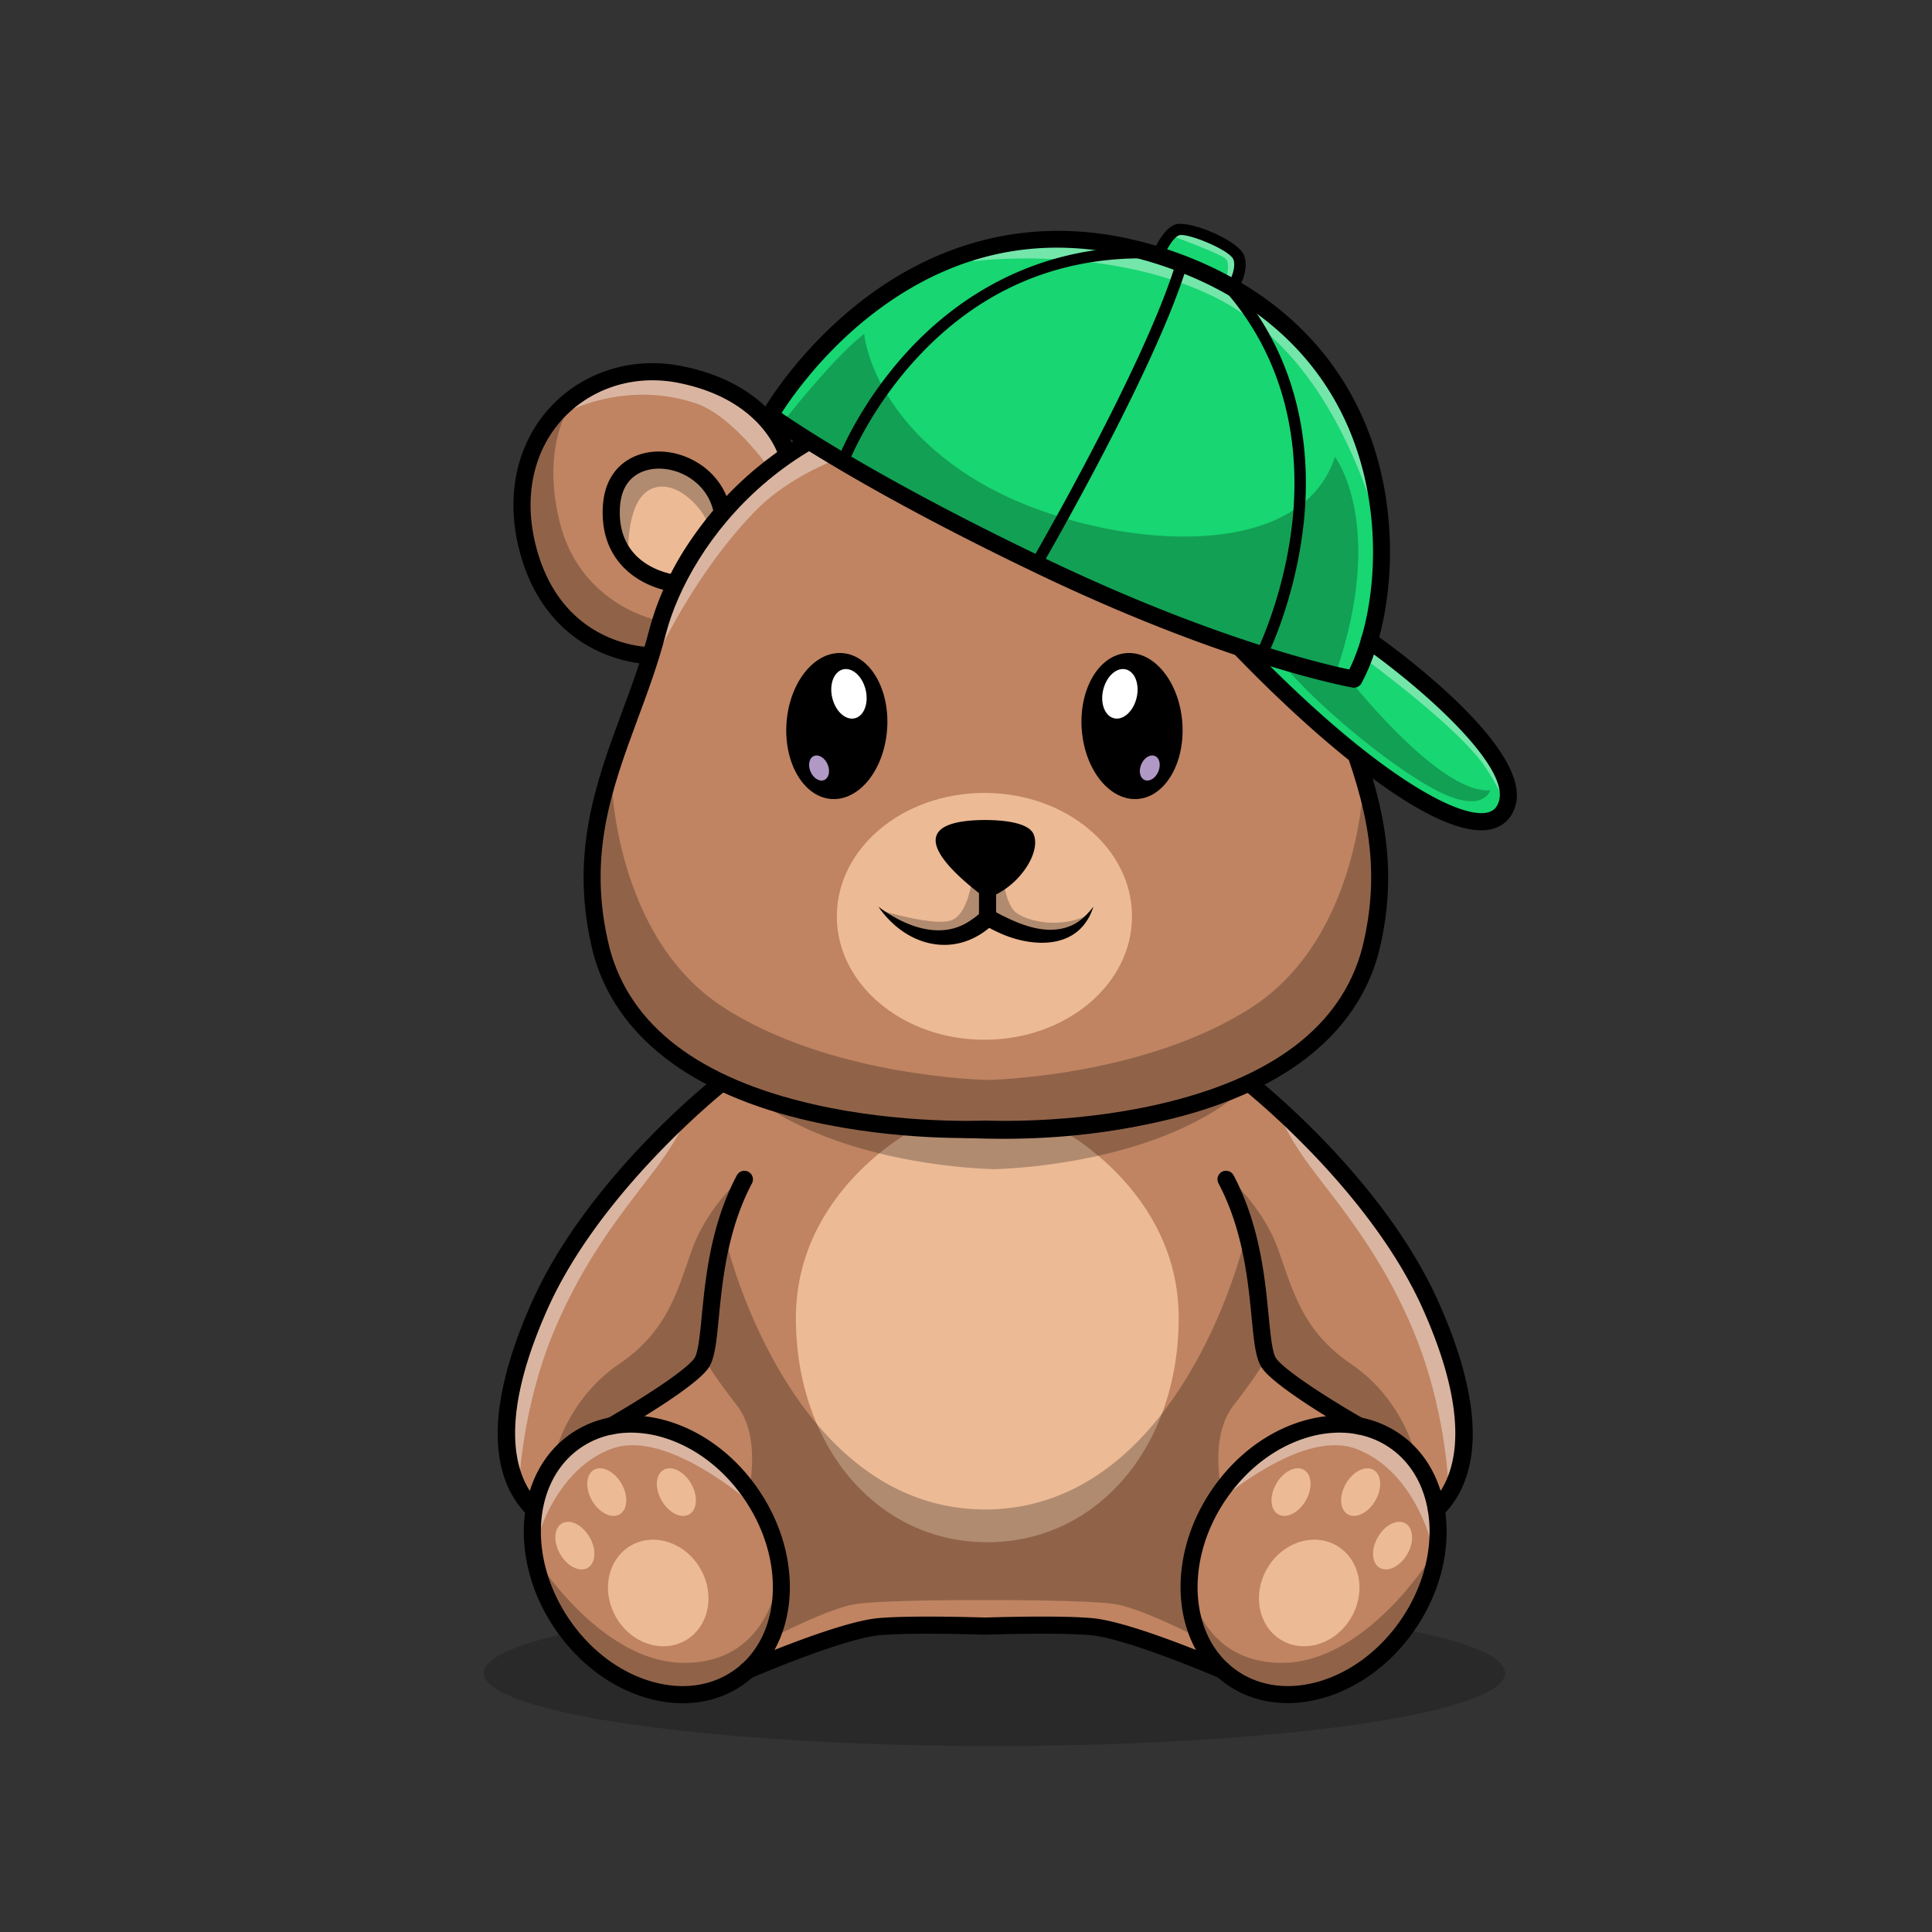
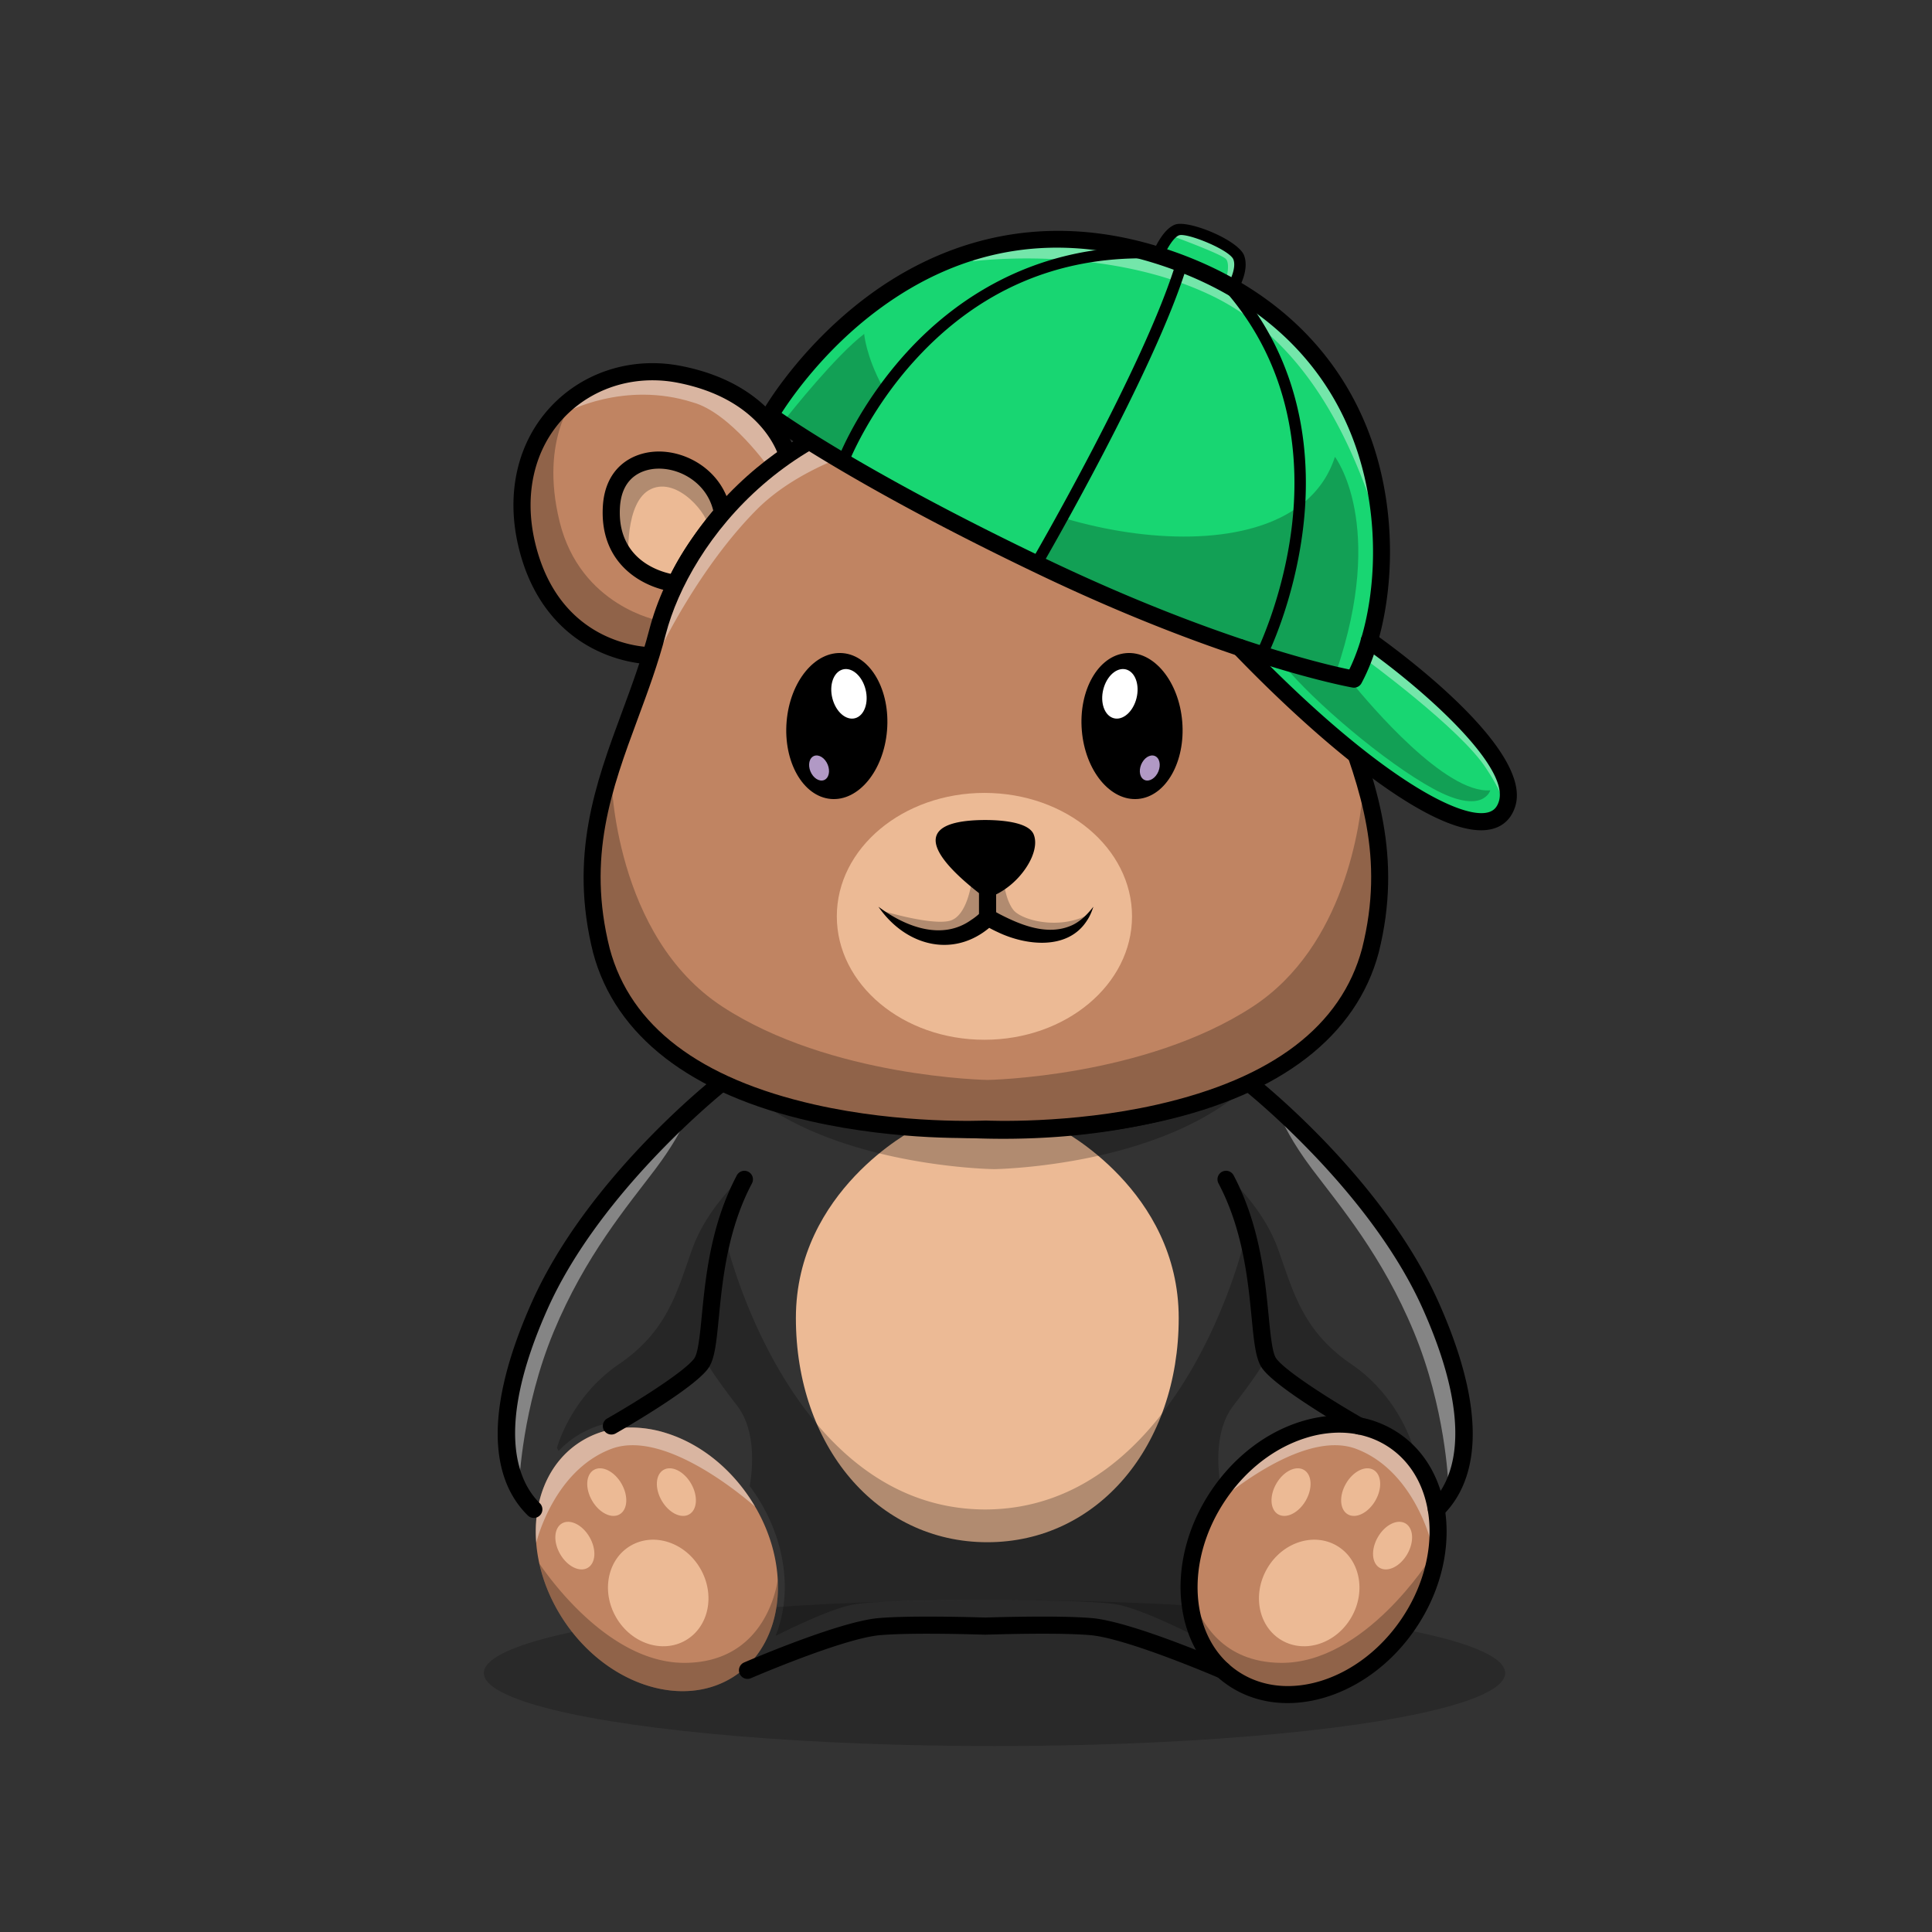
<svg xmlns="http://www.w3.org/2000/svg" id="Layer_1" data-name="Layer 1" viewBox="0 0 4000 4000">
  <rect x="0" y="0" width="4000" height="4000" fill="#333333" stroke="none" />
  <defs>
    <style>.cls-1{opacity:0.2;}.cls-2{fill:#c08462;}.cls-3{fill:#ecba95;}.cls-4{fill:none;}.cls-5{opacity:0.25;}.cls-6{opacity:0.4;}.cls-7{fill:#fff;}.cls-8{fill:#18d672;}.cls-9{fill:#b199c5;}</style>
  </defs>
  <g class="cls-1">
    <ellipse cx="2059.04" cy="3463.86" rx="1057.26" ry="151.14" />
  </g>
  <path class="cls-2" d="M1550.74,3099.26c-43.65-64.45-104.66-111.44-171.78-132.32a244.18,244.18,0,0,0-72.48-11.45c-40,0-77.41,11-109.35,32.62-105.2,71.26-117.74,237.06-28,369.62s248.44,182.4,353.61,111.14S1640.52,3231.82,1550.74,3099.26Z" />
-   <path class="cls-2" d="M2955.73,2706c-104.85-235.06-341.19-431.53-372-456.45-260.24,113.82-542.31,107.62-733.54,82.26-189.52-25.15-329.6-73.59-354.2-82.45-29.77,24.09-267.06,221-372.18,456.64-103.66,232.41-72,347.8-22.26,404.62,12.19-55.27,41.61-103.18,87.57-134.31a201.87,201.87,0,0,1,74.28-30.84c13.63-7.84,156.06-90.25,182.54-126.82,9.74-13.45,13.19-48.65,17.54-93.23,7.69-78.77,18.23-186.66,71.38-287.08a7.11,7.11,0,0,1,12.57,6.65c-51.84,97.94-62.22,204.21-69.8,281.82-4.74,48.53-8.17,83.61-20.18,100.19-21.93,30.29-111.88,86.28-159.09,114.45,27.39-1,55.92,2.91,84.78,11.89,70.19,21.83,133.88,70.81,179.34,137.92,79.55,117.45,81.73,260.31,13.17,347.45,57.83-23.82,182.61-72.74,244.22-78,57.84-5,162.73-2.84,220.09-1.13,56.94-1.72,161.84-3.86,219.67,1.13,61.55,5.31,186.13,54.13,244,78-27.51-34.83-44.24-79.23-48.21-129.68-5.77-73.27,16.09-150.59,61.55-217.7s109.15-116.09,179.34-137.92c28.86-9,57.4-12.85,84.78-11.89C2734,2913.31,2644,2857.32,2622.09,2827c-12-16.58-15.45-51.66-20.19-100.21-7.57-77.59-18-183.86-69.79-281.8a7.11,7.11,0,1,1,12.57-6.65c53.14,100.42,63.68,208.3,71.38,287.07,4.35,44.58,7.79,79.79,17.54,93.24,26.47,36.56,168.89,119,182.54,126.82a201.87,201.87,0,0,1,74.28,30.84c44.85,30.38,75.2,77.21,87.73,134.13C3027.81,3053.58,3059.28,2938.19,2955.73,2706Z" />
  <path class="cls-2" d="M2882.45,2988.11c-31.94-21.63-69.38-32.62-109.35-32.62a244.18,244.18,0,0,0-72.48,11.45c-67.12,20.88-128.13,67.87-171.78,132.32s-64.67,138.54-59.16,208.62c5.47,69.47,36.41,126.65,87.11,161s115.28,41.86,181.83,21.17c67.13-20.87,128.13-67.86,171.78-132.31s64.67-138.54,59.16-208.62C2964.09,3079.63,2933.16,3022.46,2882.45,2988.11Z" />
  <path class="cls-3" d="M2195.71,2338.45c-16.72-4.17-130.51,2.79-130.51,2.79l-21.1,5.81-21.1-5.81s-113.79-7-130.51-2.79c0,0-244.69,126.18-244.69,390.38s167,464.18,396.3,464.18,396.3-200,396.3-464.18S2195.71,2338.45,2195.71,2338.45Z" />
  <ellipse class="cls-3" cx="1362.77" cy="3298.08" rx="100.75" ry="113.32" transform="translate(-1466.46 1123.25) rotate(-30)" />
  <ellipse class="cls-3" cx="1190.18" cy="3200.03" rx="35.16" ry="53.18" transform="translate(-1440.56 1023.81) rotate(-30)" />
  <ellipse class="cls-3" cx="1256.23" cy="3089.25" rx="35.16" ry="53.18" transform="translate(-1376.32 1042) rotate(-30)" />
  <ellipse class="cls-3" cx="1400.38" cy="3089.25" rx="35.16" ry="53.18" transform="translate(-1357.01 1114.07) rotate(-30)" />
  <ellipse class="cls-3" cx="2710.57" cy="3298.08" rx="113.32" ry="100.75" transform="translate(-1500.93 3996.47) rotate(-60)" />
  <ellipse class="cls-3" cx="2883.16" cy="3200.03" rx="53.18" ry="35.16" transform="translate(-1329.72 4096.9) rotate(-60)" />
  <ellipse class="cls-3" cx="2817.11" cy="3089.25" rx="53.18" ry="35.16" transform="translate(-1266.82 3984.32) rotate(-60)" />
  <ellipse class="cls-3" cx="2672.96" cy="3089.25" rx="53.18" ry="35.16" transform="translate(-1338.89 3859.48) rotate(-60)" />
  <path class="cls-4" d="M1526,2910.24c-38.6-50.13-56.86-77.36-63.84-91.59a47,47,0,0,1-4.69,8.38c-21.93,30.29-111.88,86.28-159.09,114.45,27.39-1,55.92,2.91,84.78,11.89,65,20.22,124.44,63.77,169,123.42C1557.62,3045.77,1567.05,2963.52,1526,2910.24Z" />
  <path class="cls-4" d="M2527.38,3076.85c44.54-59.68,104-103.25,169-123.48,28.86-9,57.4-12.85,84.78-11.89C2734,2913.31,2644,2857.32,2622.09,2827a46.76,46.76,0,0,1-4.72-8.45c-6.95,14.22-25.21,41.45-63.87,91.66C2512.45,2963.55,2521.91,3045.87,2527.38,3076.85Z" />
-   <path class="cls-4" d="M1419.4,3442.77c159.81-1.9,187.38-148.09,190.83-172.05-2.64-50-18.15-102.45-46.93-151.44-40.48-35-193.66-158.62-297.47-119.6-118.94,44.7-154.68,190.73-155.59,194.53a315,315,0,0,0,6.5,43.13C1147.34,3282,1269.19,3444.55,1419.4,3442.77Z" />
  <path class="cls-4" d="M2952.48,3075.59c15.73,43.77,20.84,90.9,10.79,118.8,0,0-35.12-149.42-155.63-194.71-95-35.72-231.46,64.86-284.92,109-39.46,62.2-58.28,132.5-53,199.2,0,.16,0,.32.05.49,17,51.41,62.61,133,181.7,134.4,174.07,2.06,310.16-216.73,310.16-216.73-14.66,82.26-64.12,151.8-102.79,192.35a362.45,362.45,0,0,0,51.6-60.66c43.66-64.46,64.67-138.54,59.16-208.62A243.09,243.09,0,0,0,2952.48,3075.59Z" />
  <path class="cls-4" d="M2040.57,3312.73H2039c-19.1,0-218-.22-270.67,8.94-48.11,8.37-139.47,53.64-162.67,65.4a217.1,217.1,0,0,1-29.92,51.67c57.83-23.82,182.61-72.74,244.22-78,57.84-5,162.73-2.84,220.09-1.13,56.94-1.72,161.84-3.86,219.67,1.13,61.55,5.31,186.13,54.13,244,78a215.86,215.86,0,0,1-29.88-51.64c-23.31-11.81-114.54-57-162.6-65.36C2258.52,3312.51,2059.67,3312.69,2040.57,3312.73Z" />
-   <path class="cls-4" d="M2998.34,3069.62s-5.77-154.57-71.13-312.12-152.74-260.31-210.53-336.9c-41.82-55.43-61.24-96.56-68.82-115.14-32-29.52-55.71-49.1-64.09-55.88-18.53,8.11-37.19,15.54-55.91,22.47,26.63-7.21,41.85-12,41.85-12-177.72,150.44-486.16,160-511.14,160.5v0l-.83,0-.84,0v0c-24.46-.51-320.73-9.69-499.9-151.35-31.56-9.46-52.75-16.86-61-19.82-9,7.28-37,30.41-74.49,65.52-9.62,21.36-29,58.33-64.75,105.69-57.79,76.59-145.17,179.34-210.53,336.9-65.14,157-71.09,311-71.13,312.07a170.5,170.5,0,0,0,26.46,41.08c9-40.83,27.44-77.62,55-106.62l-.12.08-3.3-6.49s27.52-104.58,128.43-173.39,120.17-150.44,151.36-237.59,102-148.27,102-148.27a7.11,7.11,0,0,1,12.57,6.65c-22.45,42.42-37.11,86.4-47.15,128.94l5,2.59s131.78,547.92,534.42,548.66c402.64-.74,534.43-548.66,534.43-548.66l5.06-2.61c-10-42.53-24.69-86.5-47.14-128.92a7.11,7.11,0,1,1,12.57-6.65c.1.2.19.4.3.6,7.16,6.37,71.85,65.41,101.29,147.67,31.19,87.15,50.45,168.79,151.36,237.59s128.43,173.39,128.43,173.39l-3.16,6.22c27.16,28.41,46,64.78,55.25,106.63,23.18-26.55,42.38-65.86,45.75-123.83C3020.81,3021,3011.74,3048.83,2998.34,3069.62Z" />
  <g class="cls-5">
    <path d="M1432.93,2586.64c-31.19,87.15-50.45,168.79-151.36,237.59s-128.43,173.39-128.43,173.39l3.3,6.49.12-.08a197.74,197.74,0,0,1,32.6-27.69,201.87,201.87,0,0,1,74.28-30.84c13.63-7.84,156.06-90.25,182.54-126.82,9.74-13.45,13.19-48.65,17.54-93.23,7.69-78.77,18.23-186.66,71.38-287.08C1534.9,2438.37,1464.12,2499.49,1432.93,2586.64Z" />
  </g>
  <g class="cls-5">
    <path d="M1610.23,3270.72c-3.45,24-31,170.15-190.83,172.05-150.21,1.78-272.06-160.81-302.66-205.43a351.42,351.42,0,0,0,52.43,120.39c89.79,132.54,248.44,182.4,353.61,111.14C1584.73,3426.91,1614.51,3352.16,1610.23,3270.72Z" />
  </g>
  <g class="cls-5">
    <path d="M2797.63,2824.23c-100.91-68.8-120.17-150.44-151.36-237.59-29.44-82.26-94.13-141.3-101.29-147.67,52.87,100.25,63.4,207.85,71.08,286.47,4.35,44.58,7.79,79.79,17.54,93.24,26.47,36.56,168.89,119,182.54,126.82a200,200,0,0,1,106.76,58.34l3.16-6.22S2898.54,2893,2797.63,2824.23Z" />
  </g>
  <g class="cls-5">
    <path d="M2651.43,3442.77c-119.09-1.42-164.73-83-181.7-134.4,5.58,69.25,36.48,126.24,87.06,160.5s115.28,41.86,181.83,21.17c43.7-13.59,84.77-38.31,120.18-71.65,38.67-40.55,88.13-110.09,102.79-192.35C2961.59,3226,2825.5,3444.83,2651.43,3442.77Z" />
  </g>
  <g class="cls-5">
    <path d="M2039.76,3125.21c-402.64-.74-534.42-548.66-534.42-548.66l-5-2.59c-13.14,55.68-18.35,108.89-22.65,152.88-4.06,41.51-7.17,73.14-15.49,91.81,7,14.23,25.24,41.46,63.84,91.59,41,53.28,31.6,135.53,26.13,166.55,3.54,4.75,7,9.56,10.37,14.5,65.32,96.44,78.43,210,43.09,295.78,23.2-11.76,114.56-57,162.67-65.4,52.72-9.16,251.57-9,270.67-8.94h1.62c19.1,0,218-.22,270.67,8.94,48.06,8.36,139.29,53.55,162.6,65.36a256.73,256.73,0,0,1-18.33-78c-5.77-73.27,16.09-150.59,61.55-217.7,3.33-4.92,6.79-9.71,10.32-14.44-5.47-31-14.93-113.3,26.12-166.61,38.66-50.21,56.92-77.44,63.87-91.66-8.3-18.67-11.42-50.27-15.47-91.76-4.29-44-9.51-97.2-22.65-152.88l-5.06,2.61S2442.4,3124.47,2039.76,3125.21Z" />
  </g>
  <g class="cls-5">
    <path d="M2056.9,2420.6l.84,0,.83,0v0c25-.52,333.42-10.06,511.14-160.5,0,0-15.22,4.78-41.85,12-244.06,90.3-500,83.34-677.63,59.79A1918.24,1918.24,0,0,1,1557,2269.21c179.17,141.66,475.44,150.84,499.9,151.35Z" />
  </g>
  <g class="cls-6">
    <path class="cls-7" d="M1356.79,2420.6c35.73-47.36,55.13-84.33,64.75-105.69-86.64,81.14-224.32,226.64-297.69,391.12-83.16,186.44-79.21,297.53-48.72,363.54,0-1.07,6-155.06,71.13-312.07C1211.62,2599.94,1299,2497.19,1356.79,2420.6Z" />
  </g>
  <g class="cls-6">
    <path class="cls-7" d="M1265.83,2999.68c103.81-39,257,84.58,297.47,119.6-4-6.74-8.09-13.43-12.56-20-43.65-64.45-104.66-111.44-171.78-132.32a244.18,244.18,0,0,0-72.48-11.45c-40,0-77.41,11-109.35,32.62-64,43.32-93.6,121.6-86.89,206.1C1111.15,3190.41,1146.89,3044.38,1265.83,2999.68Z" />
  </g>
  <g class="cls-6">
    <path class="cls-7" d="M2927.21,2757.5c65.36,157.55,71.13,312.12,71.13,312.12,13.4-20.79,22.47-48.61,25.56-83,3.86-66.23-13-156.81-68.17-280.61-76.31-171.08-222.2-321.63-307.87-400.57,7.58,18.58,27,59.71,68.82,115.14C2774.47,2497.19,2861.85,2599.94,2927.21,2757.5Z" />
  </g>
  <g class="cls-6">
    <path class="cls-7" d="M2807.64,2999.68c120.51,45.29,155.63,194.71,155.63,194.71,10.05-27.9,4.94-75-10.79-118.8-14.88-36.23-38.66-66.23-70-87.48-31.94-21.63-69.38-32.62-109.35-32.62a244.18,244.18,0,0,0-72.48,11.45c-67.12,20.88-128.13,67.87-171.78,132.32-2.11,3.11-4.12,6.27-6.12,9.42C2576.18,3064.54,2712.6,2964,2807.64,2999.68Z" />
  </g>
  <path d="M2974,3143a17.73,17.73,0,0,1-12.37-30.43c42.65-41.52,97.33-149-15.61-402.16-99.46-223-318.94-411.37-364-448.47-260.83,112.13-542.12,105.82-733.22,80.46-181.41-24.06-314.54-68.12-350.75-80.94-43.7,36-264.64,225-364.54,448.95-112.93,253.17-58.25,360.64-15.61,402.16a17.73,17.73,0,0,1-24.73,25.4c-60.18-58.59-107.65-182.84,8-442,114.23-256.09,371.7-460,382.61-468.53a17.75,17.75,0,0,1,17.22-2.63c1.45.55,148,55.42,353.4,82.58,188.8,24.95,467.53,30.94,723.29-82.21a17.71,17.71,0,0,1,18.11,2.26c10.91,8.55,268.38,212.44,382.61,468.53,115.6,259.17,68.14,383.42,8,442A17.71,17.71,0,0,1,2974,3143Z" />
-   <path d="M1413.54,3526.37a269,269,0,0,1-80-12.61c-72.48-22.54-138.17-73-185-142.11-97.47-143.88-81.95-325.17,34.59-404.11,57.09-38.66,129.23-47.31,203.14-24.32,72.47,22.55,138.17,73,185,142.11,97.46,143.89,82,325.17-34.6,404.11C1500.57,3513.93,1458.38,3526.37,1413.54,3526.37Zm-107-560.25c-37.88,0-73.29,10.36-103.44,30.78-100.35,68-111.62,227.17-25.12,354.87,42.31,62.47,101.32,108,166.15,128.14,63.41,19.71,124.74,12.68,172.72-19.82,100.35-68,111.62-227.18,25.12-354.88-42.31-62.46-101.32-108-166.15-128.13A233.47,233.47,0,0,0,1306.52,2966.12Z" />
  <path d="M1265.84,2970.05a17.73,17.73,0,0,1-8.8-33.13c61.79-35.24,160.8-97.47,180.35-124.46,8-11.12,11.7-48.49,15.56-88,7.78-79.66,18.44-188.75,72.56-291a17.73,17.73,0,1,1,31.34,16.59c-50.86,96.09-61.11,201.16-68.61,277.88-5.09,52.07-8.45,86.48-22.14,105.39-30.28,41.8-175.08,125.1-191.49,134.46A17.65,17.65,0,0,1,1265.84,2970.05Z" />
  <path d="M2665.86,3526.08c-43.92,0-86.3-11.78-123-36.64-116.54-78.94-132.06-260.22-34.59-404.11,46.8-69.1,112.5-119.56,185-142.11,73.91-23,146-14.34,203.14,24.32,116.54,78.94,132.06,260.23,34.59,404.11C2864.2,3470.23,2761.43,3526.08,2665.86,3526.08Zm107.2-560a233.53,233.53,0,0,0-69.29,11c-64.83,20.17-123.84,65.67-166.14,128.13-86.5,127.7-75.23,286.9,25.12,354.88s252.36,19.38,338.86-108.32,75.23-286.9-25.12-354.87C2846.36,2976.48,2810.94,2966.12,2773.06,2966.12Z" />
  <path d="M2813.73,2970.05a17.6,17.6,0,0,1-8.77-2.33c-16.41-9.36-161.21-92.66-191.48-134.46-13.7-18.91-17.06-53.32-22.14-105.4-7.5-76.72-17.76-181.79-68.61-277.87a17.73,17.73,0,1,1,31.34-16.59c54.12,102.27,64.77,211.36,72.55,291,3.87,39.56,7.52,76.92,15.58,88.05,19.54,27,118.55,89.22,180.33,124.46a17.73,17.73,0,0,1-8.8,33.13Z" />
  <path d="M2531.56,3475.82a17.53,17.53,0,0,1-7-1.47c-1.9-.82-191-82.36-267-88.92-56.67-4.89-160.42-2.75-217.22-1-.35,0-.71,0-1.06,0-56.81-1.71-160.56-3.85-217.22,1-76,6.56-265.09,88.1-267,88.92a17.73,17.73,0,1,1-14.09-32.53c8-3.46,196.29-84.66,278-91.71,58.27-5,163.12-2.9,220.8-1.18,57.68-1.72,162.52-3.85,220.79,1.18,81.75,7,270.06,88.25,278,91.71a17.73,17.73,0,0,1-7.06,34Z" />
  <path class="cls-2" d="M1347.33,1357.47s-201.53.82-256.57-229.44,123.84-389.88,314.65-353.18,224.81,168,224.81,168S1677.75,1320.42,1347.33,1357.47Z" />
  <g class="cls-6">
    <path class="cls-7" d="M1172.15,853.62s120-65.93,262.39-20.52C1512.29,854.53,1593.15,970,1593.15,970l37.07-27.18S1579,790,1391.88,776C1225.84,763.61,1172.15,853.62,1172.15,853.62Z" />
  </g>
  <path class="cls-3" d="M1399.05,1207.84s-141.62-14.4-133.22-158.45,208-117,229.94,12.48C1495.77,1061.87,1432.48,1133.77,1399.05,1207.84Z" />
  <g class="cls-5">
    <path d="M1193.89,818.74s-78.36,86.09-35.25,261.45,205.57,204.71,205.57,204.71l-16.88,72.57s-183.59-10.85-235-164.75S1072.27,901.39,1193.89,818.74Z" />
  </g>
  <g class="cls-5">
    <path d="M1301.21,1159.64s-9.09-121.18,46.64-147.14,120.26,54.12,120.33,83.56l27.59-38s-18.39-91.9-115.15-104.43S1218.11,1032.77,1301.21,1159.64Z" />
  </g>
  <path d="M1347.29,1375.2c-3.52,0-56-.52-115.52-30.24-55.62-27.76-128.23-87.21-158.25-212.81-26.78-112-1.64-218.62,69-292.47,67.5-70.58,167-101.32,266.26-82.24,199.52,38.37,237.12,175.12,238.62,180.93a18.3,18.3,0,0,1,.43,2.23c1,7.76,22.79,191.74-78,319.8-51.56,65.48-125.73,104.07-220.47,114.69a17.29,17.29,0,0,1-1.9.11Zm0-17.73h0Zm3.55-570.12c-69.38,0-135.21,27.12-182.76,76.84-62.13,65-84,159.64-60.12,259.72,49.69,207.87,222.66,215.56,238.4,215.83,84.38-9.69,150.12-43.7,195.4-101.12,87.63-111.14,72.64-276.55,71-292.39-3.74-12.54-40.92-121.32-210.7-154A270.41,270.41,0,0,0,1350.88,787.35Z" />
  <path d="M1399.05,1225.57c-.59,0-1.2,0-1.8-.09-54.82-5.58-156.54-49.77-149.12-177.12,4.63-79.43,59.11-110.63,108.55-113.34,66-3.66,142.65,41.73,156.58,123.89a17.81,17.81,0,0,1-4.17,14.67c-.62.7-62,70.86-93.89,141.55A17.72,17.72,0,0,1,1399.05,1225.57Zm-34.75-255.3q-2.85,0-5.67.15c-21.25,1.17-71.1,11.29-75.1,80-6,102.86,73.94,130.73,105.25,137.67,28.88-58.53,72.25-112.53,87.89-131.16C1463.23,1001.56,1411.23,970.27,1364.3,970.27Z" />
  <path class="cls-2" d="M1734.48,2308c92.12,11.81,206.11,23,306.7,23s214.54-11.21,306.65-23c16.41-3,33-6.34,49.73-10.12,167.4-37.81,378.48-126,433.37-331.34,48.52-193.07-3.59-333.92-58.76-483-20.49-55.4-41.68-112.69-57.27-172.83-22.78-87.82-80.15-194.92-173-286.15a6.52,6.52,0,0,1-2.07-1.79c-.1-.14-.12-.32-.22-.46a692,692,0,0,0-101.78-81.91,6.34,6.34,0,0,1-4.61-3,.26.26,0,0,1,0-.08c-102.94-66.69-233.38-111.89-392-111.89s-289,45.2-392,111.89c0,0,0,0,0,.08a6.38,6.38,0,0,1-4.61,3,692.71,692.71,0,0,0-101.79,81.92c-.09.14-.11.32-.21.46a6.63,6.63,0,0,1-2.07,1.79c-92.87,91.23-150.25,198.33-173,286.15-15.59,60.14-36.78,117.43-57.28,172.83-55.16,149.12-107.27,290-58.72,483.14,54.86,205.25,265.94,293.43,433.34,331.24C1701.49,2301.66,1718.09,2305,1734.48,2308Zm136.23-393.49c18.57,10.06,38.53,17.32,58.94,20a122.49,122.49,0,0,0,60.17-6.76c17.71-6.7,33.89-17.43,48.32-30.34v-53.66c-21.78-16.87-99.39-79.64-88.74-109.85,7-19.81,52.35-24.12,78.78-24.92,3.72-.11,90.94-2.48,101.42,22.5,4,9.48,2.81,23-3.27,38-9.79,24.14-35.25,57.77-75.21,75.34v49.87a299.09,299.09,0,0,0,53,25.4c19,7,38.84,11.84,58.82,12.92s40.19-2.25,57.89-12c18-9.38,32-25.69,42.93-43.74-8.4,19.45-21.68,37.38-39.77,49.32a104,104,0,0,1-29.45,13c-10.41,2.86-21.18,3.72-31.85,3.78-21.43.09-42.43-4.69-62.5-11.35a292.54,292.54,0,0,1-53.35-24.58,1.49,1.49,0,0,1-.18,0c-15.48,13.68-33.13,25.2-52.68,32.27-21.13,7.28-44.08,9.39-65.81,5.14-21.81-3.8-42.23-12.88-60.58-24.61a235.24,235.24,0,0,1-26-19.73,188,188,0,0,1-22.85-23.25A246.82,246.82,0,0,0,1870.71,1914.51Z" />
  <ellipse class="cls-3" cx="2038.14" cy="1897.18" rx="305.6" ry="255.54" />
  <path d="M2114.35,1764.31c4.65-11.47,5.87-21.51,3.34-27.54-2.68-6.38-33.78-14.61-78-14.61-3.62,0-7.32,0-11.1.17-40.25,1.23-64.55,9.22-67,16.12-5.07,14.38,39.14,59.58,84,94.32C2082.25,1816.85,2105.48,1786.21,2114.35,1764.31Z" />
  <g class="cls-6">
    <ellipse class="cls-7" cx="2047.63" cy="1049.39" rx="48.96" ry="36.9" />
  </g>
  <path class="cls-4" d="M1495.44,2084c224.3,146.72,549.19,151.9,549.19,151.9s324.89-5.18,549.2-151.9c191-124.91,223.18-379.89,228.54-452.94-14-49.73-31.94-98.18-50.2-147.52-20.48-55.38-41.67-112.65-57.25-172.76,2.16,15.24,1.64,26.67-2.78,31,0,0-79.19-166.57-198.4-286.53s-347-168.3-473.57-168.3c-8.7,0-17.93.25-27.52.72a35.12,35.12,0,0,1,2.29,7.67c6.4,38.1-50.82,80.14-127.81,93.9-74.59,13.34-140.2-4.82-150.05-40.61-64.79,26.14-125.4,61.25-170.49,106.62-119.2,120-198.39,286.53-198.39,286.53-3.21-3.15-4.34-10.07-3.9-19.43-15.24,55.89-35,109.38-54.12,161.19-15.8,42.72-31.34,84.77-44.35,127.56C1265.86,1612.91,1271.76,1937.67,1495.44,2084Zm470.9-177.57c33-8.59,43.54-67.18,45.88-83.88-30.38-26.22-70.69-66.31-62.82-88.64,7-19.81,52.35-24.12,78.78-24.92,3.72-.11,90.94-2.48,101.42,22.5,4,9.48,2.81,23-3.27,38-7.32,18-23.42,41.4-47.78,59.39,1.39,10.32,6.23,38.29,19.61,55.21,16.26,20.57,91.74,41.77,153.55,10.42a160.81,160.81,0,0,0,12-17.22,126.92,126.92,0,0,1-7.8,15.16l.05,0s-.32.52-.94,1.43c-8,12.84-18.29,24.31-31.08,32.75a104,104,0,0,1-29.45,13c-10.41,2.86-21.18,3.72-31.85,3.78-21.43.09-42.43-4.69-62.5-11.35a292.54,292.54,0,0,1-53.35-24.58,1.49,1.49,0,0,1-.18,0c-15.48,13.68-33.13,25.2-52.68,32.27-21.13,7.28-44.08,9.39-65.81,5.14-21.81-3.8-42.23-12.88-60.58-24.61a236.72,236.72,0,0,1-23.41-17.58,149.55,149.55,0,0,1-18.23-17.12l.28.08c-2.56-2.74-5.16-5.44-7.53-8.36,3.48,3.21,7.07,6.28,10.69,9.29C1847.29,1891.78,1931.91,1915.35,1966.34,1906.4Z" />
  <path class="cls-4" d="M2114.35,1764.31c4.65-11.47,5.87-21.51,3.34-27.54-2.68-6.38-33.78-14.61-78-14.61-3.62,0-7.32,0-11.1.17-40.25,1.23-64.55,9.22-67,16.12-5.07,14.38,39.14,59.58,84,94.32C2082.25,1816.85,2105.48,1786.21,2114.35,1764.31Z" />
  <path class="cls-4" d="M1630.88,933.59l-1.32-.82.71,1.25Z" />
  <g class="cls-5">
    <path d="M1826.18,1885.63l-.28-.08a149.55,149.55,0,0,0,18.23,17.12c-.86-.74-1.78-1.4-2.63-2.15A207,207,0,0,1,1826.18,1885.63Z" />
  </g>
  <g class="cls-5">
    <path d="M2256,1892.41l-.05,0c-.29.48-.6.94-.89,1.41C2255.64,1892.93,2256,1892.41,2256,1892.41Z" />
  </g>
  <g class="cls-5">
    <path d="M2051.12,1894.68a299.09,299.09,0,0,0,53,25.4c19,7,38.84,11.84,58.82,12.92s40.19-2.25,57.89-12c12-6.26,22.21-15.63,30.93-26.52-61.81,31.35-137.29,10.15-153.55-10.42-13.38-16.92-18.22-44.89-19.61-55.21a143.56,143.56,0,0,1-27.43,16Z" />
  </g>
  <g class="cls-5">
    <path d="M1929.65,1934.49a122.49,122.49,0,0,0,60.17-6.76c17.71-6.7,33.89-17.43,48.32-30.34v-53.66c-5.68-4.4-15.18-12-25.92-21.21-2.34,16.7-12.84,75.29-45.88,83.88-34.43,8.95-119-14.62-137-19.84a238.53,238.53,0,0,0,41.37,28C1889.28,1924.57,1909.24,1931.83,1929.65,1934.49Z" />
  </g>
  <g class="cls-5">
    <path d="M2843.46,1970a373.76,373.76,0,0,1-32.88,82.33c26.9-47.31,43.06-100.45,49.61-160.82,8-73.36,2.61-134.78-6.22-181.3C2867.44,1788.58,2867.93,1872.65,2843.46,1970Z" />
  </g>
  <g class="cls-5">
    <path d="M2593.83,2084c-224.31,146.72-549.2,151.9-549.2,151.9s-324.89-5.18-549.19-151.9c-223.68-146.3-229.58-471.06-229.61-472.9-32.4,106.56-49,217.75-14.37,355.58,54.86,205.25,265.94,293.43,433.34,331.24,16.69,3.77,33.29,7.12,49.68,10.11,92.12,11.81,206.11,23,306.7,23s214.54-11.21,306.65-23c16.41-3,33-6.34,49.73-10.12,167.4-37.81,378.48-126,433.37-331.34,32.46-129.18,19.85-235-8.56-335.52C2817,1704.08,2784.8,1959.06,2593.83,2084Z" />
  </g>
  <g class="cls-6">
    <path class="cls-7" d="M1368.2,1341.75s79.19-166.57,198.39-286.53c45.09-45.37,105.7-80.48,170.49-106.62,9.85,35.79,75.46,53.95,150.05,40.61,77-13.76,134.21-55.8,127.81-93.9a35.12,35.12,0,0,0-2.29-7.67c9.59-.47,18.82-.72,27.52-.72,126.61,0,354.37,48.33,473.57,168.3s198.4,286.53,198.4,286.53c4.42-4.33,4.94-15.76,2.78-31l0-.07c-22.78-87.82-80.15-194.92-173-286.15a6.52,6.52,0,0,1-2.07-1.79c-.1-.14-.12-.32-.22-.46a692,692,0,0,0-101.78-81.91,6.34,6.34,0,0,1-4.61-3,.26.26,0,0,1,0-.08c-102.94-66.69-233.38-111.89-392-111.89s-289,45.2-392,111.89c0,0,0,0,0,.08a6.38,6.38,0,0,1-4.61,3,692.71,692.71,0,0,0-101.79,81.92c-.09.14-.11.32-.21.46a6.63,6.63,0,0,1-2.07,1.79c-92.87,91.23-150.25,198.33-173,286.15-1,3.9-2.11,7.76-3.16,11.64C1363.86,1331.68,1365,1338.6,1368.2,1341.75Z" />
  </g>
  <path d="M2082.61,2356.23c-22.76,0-37.41-.59-41.43-.77-15.1.69-180.54,7.13-361.42-33.68-249.56-56.31-405.75-177-451.71-348.88-50.47-200.81,5.41-351.86,59.44-497.93,20.29-54.83,41.26-111.53,56.55-170.47,31.71-122.29,112.82-244.7,222.55-335.85C1658.66,892.17,1815.73,801,2041.18,801s382.52,91.16,474.59,167.64c109.73,91.15,190.84,213.56,222.55,335.85,15.29,58.94,36.26,115.64,56.55,170.47,54,146.07,109.91,297.12,59.5,497.68-46,172.18-202.21,292.82-451.77,349.13C2269.84,2351.74,2145.39,2356.23,2082.61,2356.23ZM2041.18,2320c.3,0,.59,0,.88,0,1.69.07,172.36,8,353.43-33,238.83-54,381.67-162.81,424.56-323.28,47.67-189.66-3.87-329-58.44-476.48-20.59-55.65-41.88-113.2-57.6-173.87-49.72-191.71-267.26-476.93-662.83-476.93s-613.11,285.22-662.83,476.93c-15.72,60.67-37,118.22-57.6,173.87-54.57,147.5-106.11,286.82-58.38,476.73,42.83,160.22,185.67,269,424.5,323,181.07,41,351.74,33.06,353.43,33C2040.59,2320,2040.88,2320,2041.18,2320Z" />
  <path d="M2044.63,1858.1a17.73,17.73,0,0,1-10.75-3.63c-49.93-38.12-107-90.61-95.11-124.2,7-20,37.18-30.84,89.59-32.36,23-.69,99.1-.53,111.63,29.35,5.29,12.61,4,29-3.7,47.44-11.13,26.62-40.09,64.1-85.06,82.13A17.6,17.6,0,0,1,2044.63,1858.1ZM1973,1742.81c4.21,13.43,37,47.48,74.15,77,29.62-14.94,48.76-40.34,56.48-58.81,3.86-9.24,4.36-15.29,4.08-18.26-7-3.74-31-9.52-68.26-9.55h-.35C2001.32,1733.21,1979.77,1739.09,1973,1742.81Zm136.11.85Z" />
  <path d="M1818.65,1877.27c55.12,41.13,131.22,71.16,192.43,27.16,8.16-5.12,15.41-11.69,22.68-18a17.93,17.93,0,0,1,21.76-2c3.52,2.26,8,4.9,12.23,7.19,45.25,23.67,100.87,46.44,150.67,24.49,17.52-7.76,32.37-22.11,45.29-38.83-3.28,10-7.31,20.1-13.55,29.11-39.78,61.77-126.66,51.24-184.33,23.52a267.47,267.47,0,0,1-29.58-15.76l21.76-2c-77.69,74.64-181.62,49-239.36-34.92Z" />
  <path d="M2044.63,1918.9a17.73,17.73,0,0,1-17.73-17.73v-60.79a17.73,17.73,0,0,1,35.46,0v60.79A17.73,17.73,0,0,1,2044.63,1918.9Z" />
  <path class="cls-8" d="M2326.85,517.26c-230.34-48.67-406.55,33.78-518,117.4-119.87,89.92-190.14,198.24-205.44,223.24,14.27,10.1,59.21,41,138.6,88.1,11.39-26.81,55.25-121.8,140.37-214.75C1967.89,637.85,2112.54,528.83,2326.85,517.26Z" />
  <path class="cls-8" d="M2412.28,540.63c-11.61-3.92-23.06-7.38-34.43-10.65-237.58-4.53-395,111.74-485.33,210.19-85.83,93.59-129,189.23-138.85,212.73,88.46,52,216.64,122.37,389.29,205.48,27.76-48.2,232.36-406.67,295.2-608.47C2429.63,546.71,2421,543.59,2412.28,540.63Z" />
  <path class="cls-8" d="M2448.33,539.17h.14c.08,0,.14.09.22.12a765.92,765.92,0,0,1,94.13,43.45,6.42,6.42,0,0,1,2,1.09l4.52,2.51c5.35-10.47,15.46-33.82,9.17-50.72-8.12-21.85-100.83-59.81-119.15-53.17-13.08,4.76-26.18,27.93-32.77,42,3.32,1.08,6.61,2,10,3.18C2427.31,531.31,2437.89,535.17,2448.33,539.17Z" />
  <path class="cls-8" d="M2679.26,1093.74c16.77-135.54,5.6-331.91-142.33-498.68a748.53,748.53,0,0,0-86.18-40.34c-63.13,202-265.63,557.45-295.6,609.52l7.45,3.58c184,87.86,336,144.1,445.88,179.15C2619.49,1323.31,2663.25,1223.16,2679.26,1093.74Z" />
  <path class="cls-8" d="M2838.79,1337.38c-8.4,26.8-18.41,51.06-29.68,71.94a6.71,6.71,0,0,1-6.11,3.55,7.19,7.19,0,0,1-.91-.09c-1.29-.22-70.1-12.44-191.66-50.9a6.27,6.27,0,0,1-1.57-.41,1.83,1.83,0,0,1-.16-.13c-5.78-1.83-11.72-3.75-17.73-5.7,200.87,205.26,383.83,335.94,472.49,338.77a71.56,71.56,0,0,0,19.61-1.85c15.78-3.94,25.9-14.11,31-31.11C3143,1564.18,2886.56,1372.13,2838.79,1337.38Z" />
  <path class="cls-8" d="M2692.54,1095.87c-15.91,128.11-58.6,228-71.12,255.2,99,31,161.21,44,178.21,47.36,11-21.24,20.75-45.85,28.8-73a6.83,6.83,0,0,1,.46-1.61c33.89-115.59,37.41-276.76-18.71-422.08-46.11-119.42-127.42-216.39-238.72-286.37C2699.57,779.32,2708.78,965.27,2692.54,1095.87Z" />
  <g class="cls-6">
    <path class="cls-7" d="M2823.26,1362.11s200.61,146.07,253.94,229.1c41.61,62.81,38.16,84.57,38.16,84.57s8-36.54-6.81-77.63-64.64-95.94-110.12-139.37S2850,1337.14,2850,1337.14l-14.77-6.53Z" />
  </g>
  <path class="cls-4" d="M2617.44,683.55c71.42,123.58,85.81,253.29,79.93,358.67,30.51-24.56,53.6-56.33,66.47-96.37,0,0,107.17,138.95,2.58,445.38,16.11,3.75,27.38,6.06,33.21,7.2,11-21.24,20.75-45.85,28.8-73a6.83,6.83,0,0,1,.46-1.61c20.64-70.4,29.91-157.72,21.41-248C2813.51,962.42,2748.64,796.08,2617.44,683.55Z" />
  <path class="cls-4" d="M1892.52,740.17A775.27,775.27,0,0,0,1834,812.46c33.47,56.92,91.63,125.28,192.75,185.31,47.57,28.24,104.81,52.88,166.17,71.9,67.73-122.6,182.46-339.06,235.35-489.86-63.29-20.91-127.37-32.56-185.57-38.68C2079,572.12,1964.44,661.76,1892.52,740.17Z" />
  <path class="cls-4" d="M2683.24,1052.72c8.05-114-7.22-259.61-97.16-394.09a490.69,490.69,0,0,0-74.62-45.16A659,659,0,0,0,2441,584.16c-52.86,150.73-166.76,366-234.88,489.5C2374.58,1123.22,2570.71,1130,2683.24,1052.72Z" />
  <path class="cls-4" d="M2838.79,1337.38c-8.4,26.8-18.41,51.06-29.68,71.94a6.71,6.71,0,0,1-6.11,3.55,7.19,7.19,0,0,1-.91-.09c-.17,0-1.59-.28-4.13-.77,39,48,195.2,232,287.57,224.2,0,0-14.71,53.13-118.35-3.3-99.69-54.28-248.22-180.82-310-256.73q-21.87-6.47-46.74-14.3a6.27,6.27,0,0,1-1.57-.41,1.83,1.83,0,0,1-.16-.13c-5.78-1.83-11.72-3.75-17.73-5.7,200.87,205.26,383.83,335.94,472.49,338.77a71.56,71.56,0,0,0,19.61-1.85c15.78-3.94,25.9-14.11,31-31.11C3143,1564.18,2886.56,1372.13,2838.79,1337.38Z" />
  <path class="cls-4" d="M1789.13,691.36s3.76,45.73,37.51,108.15a787.59,787.59,0,0,1,55.7-68.26c67-73.19,170.38-156,315.08-193.92-105.41-6.65-182.21,3.53-182.21,3.53-.94-4.92,2.38-9.93,9-14.76-87.19,24.95-159.43,66.6-215.37,108.56-119.87,89.92-190.14,198.24-205.44,223.24,4,2.85,10.6,7.42,19.61,13.49C1638.8,851.3,1730.75,735.91,1789.13,691.36Z" />
  <path class="cls-4" d="M2448.33,539.17h.14c.08,0,.14.09.22.12a768.58,768.58,0,0,1,89.06,40.78c2.62-7.29,8.76-34.25.57-43.6-8-9.14-85.9-38.45-109.08-47-9.36,9.23-17.8,24.61-22.67,35,3.32,1.08,6.61,2,10,3.18C2427.31,531.31,2437.89,535.17,2448.33,539.17Z" />
  <g class="cls-5">
    <path d="M2967.18,1632.91c103.64,56.43,118.35,3.3,118.35,3.3C2993.16,1644,2837,1460,2798,1412c-13.92-2.69-62.76-12.79-140.79-35.83C2719,1452.09,2867.49,1578.63,2967.18,1632.91Z" />
  </g>
  <g class="cls-5">
    <path d="M2679.26,1093.74c1.62-13.13,3-26.84,4-41-112.53,77.25-308.66,70.5-477.15,20.94-24.67,44.71-43.35,77.39-50.94,90.58l7.45,3.58c184,87.86,336,144.1,445.88,179.15C2619.49,1323.31,2663.25,1223.16,2679.26,1093.74Z" />
  </g>
  <g class="cls-5">
    <path d="M2763.84,945.85c-12.87,40-36,71.81-66.47,96.37-1,18.7-2.71,36.66-4.83,53.65-15.91,128.11-58.6,228-71.12,255.2,65.06,20.38,114.1,33,145,40.16C2871,1084.8,2763.84,945.85,2763.84,945.85Z" />
  </g>
  <g class="cls-5">
-     <path d="M1834,812.46c-47.48,66.25-73,123.06-80.29,140.44,88.46,52,216.64,122.37,389.29,205.48,7-12.2,25.4-44.31,49.92-88.71-61.36-19-118.6-43.66-166.17-71.9C1925.59,937.74,1867.43,869.38,1834,812.46Z" />
-   </g>
+     </g>
  <g class="cls-5">
    <path d="M1623,871.39c22.89,15.41,62,40.81,119,74.61,8.58-20.18,35.55-79,84.67-146.49-33.75-62.42-37.51-108.15-37.51-108.15C1730.75,735.91,1638.8,851.3,1623,871.39Z" />
  </g>
  <g class="cls-6">
    <path class="cls-7" d="M2586.08,658.63a590.37,590.37,0,0,0-49.15-63.57,748.53,748.53,0,0,0-86.18-40.34q-4.44,14.24-9.78,29.44a659,659,0,0,1,70.49,29.31A490.69,490.69,0,0,1,2586.08,658.63Z" />
  </g>
  <g class="cls-6">
    <path class="cls-7" d="M2428.23,579.81c3.61-10.29,6.93-20.28,9.93-29.9-8.53-3.2-17.12-6.32-25.88-9.28-11.61-3.92-23.06-7.38-34.43-10.65a657.24,657.24,0,0,0-135.19,11.15C2300.86,547.25,2364.94,558.9,2428.23,579.81Z" />
  </g>
  <g class="cls-6">
    <path class="cls-7" d="M2850.3,1075.78c-5.46-58-18.18-117.21-40.12-174-46.11-119.42-127.42-216.39-238.72-286.37a589.21,589.21,0,0,1,46,68.17C2748.64,796.08,2813.51,962.42,2850.3,1075.78Z" />
  </g>
  <g class="cls-6">
    <path class="cls-7" d="M2015.21,540.86s76.8-10.18,182.21-3.53a645.11,645.11,0,0,1,129.43-20.07c-114.77-24.25-216.09-15.94-302.67,8.84C2017.59,530.93,2014.27,535.94,2015.21,540.86Z" />
  </g>
  <g class="cls-6">
    <path class="cls-7" d="M2537.75,580.08c1.68.9,3.41,1.75,5.07,2.67a6.42,6.42,0,0,1,2,1.09l4.52,2.51c5.35-10.47,15.46-33.82,9.17-50.72-8.12-21.85-100.83-59.81-119.15-53.17a29.52,29.52,0,0,0-10.1,7c23.18,8.58,101.07,37.89,109.08,47C2546.51,545.83,2540.37,572.79,2537.75,580.08Z" />
  </g>
  <path d="M2803.23,1423.78a18.09,18.09,0,0,1-3-.26c-2.48-.43-253-44.81-648.13-233.53C1757.62,1001.6,1585.5,875.3,1583.81,874.05a17.73,17.73,0,0,1-4.87-23c3-5.29,75.15-130.84,214.85-235.78,129.65-97.37,343.55-193.4,626.29-97.92,200,67.53,342.22,196,411.36,371.58,75,190.55,50.46,408.61-12.62,525.52A17.71,17.71,0,0,1,2803.23,1423.78Zm-1185-568.86c46.82,32.27,219.33,145.55,549.18,303.08,340.3,162.53,571.09,216.62,626.16,228.08,54.71-112.15,73.57-309.82,4.92-484.14-65.2-165.54-200-286.91-389.73-351-214.83-72.55-414.23-41.61-592.66,91.94C1708.06,723.74,1640.72,819.86,1618.2,854.92Z" />
  <path d="M1745.17,967.74A11.66,11.66,0,0,1,1741,967a11.81,11.81,0,0,1-6.86-15.23c1.74-4.6,43.85-114,144.43-223.83,93.07-101.62,255.71-221.63,500.94-216.57a11.83,11.83,0,0,1,11.57,12.07A11.7,11.7,0,0,1,2379,535c-189.61-3.94-352,66.11-482.44,208.27C1798.8,849.75,1756.64,959,1756.22,960.11A11.81,11.81,0,0,1,1745.17,967.74Z" />
  <path d="M2145.62,1179.06a11.81,11.81,0,0,1-10.2-17.76c2.35-4,235.35-405.46,299.77-619a11.82,11.82,0,0,1,22.63,6.83c-65.22,216.21-299.61,620-302,624.07A11.82,11.82,0,0,1,2145.62,1179.06Z" />
  <path d="M2611.92,1367.21a11.81,11.81,0,0,1-10.55-17.13c.54-1.09,54.74-110.21,72.87-257.26,16.63-134.8,5.44-330.25-142.31-495.82a11.82,11.82,0,0,1,17.64-15.74c153.85,172.42,165.42,375.34,148,515.22-18.76,150.94-72.84,259.67-75.13,264.22A11.81,11.81,0,0,1,2611.92,1367.21Z" />
  <path d="M2552,607.26a11.83,11.83,0,0,1-10.06-18c5.35-8.79,17.93-35.3,11.74-51.92-7.38-19.85-96.21-55.94-112.58-50.19-11.52,4.19-26.09,29.36-32.76,45.9a11.82,11.82,0,0,1-21.93-8.82c3.32-8.28,21.21-50.06,46.61-59.29,27.59-10.05,130.85,32,142.82,64.16,11.27,30.31-11.16,68.29-13.76,72.52A11.82,11.82,0,0,1,2552,607.26Z" />
  <path d="M3066.62,1719c-117.65,0-337.87-184.57-512.3-365.9a17.73,17.73,0,0,1,25.56-24.58c254.54,264.62,437.85,368.73,500.25,353.57,12.14-3,19.35-10.26,23.34-23.69,21.76-73.12-159.37-233.6-278.66-317.57a17.73,17.73,0,0,1,20.41-29c33.71,23.73,328.35,235.32,292.23,356.68-7.58,25.48-24.5,42.09-48.95,48A92.43,92.43,0,0,1,3066.62,1719Z" />
  <path d="M1745.2,1352.26c-57.4-5.17-109.6,58.22-116.59,141.58s33.88,155.12,91.28,160.29,109.6-58.21,116.59-141.57S1802.6,1357.43,1745.2,1352.26Z" />
  <path class="cls-7" d="M1741.58,1387.19c-18.18,7.84-25.71,36.27-16.82,63.5s30.83,43,49,35.11,25.71-36.27,16.82-63.5S1759.76,1379.34,1741.58,1387.19Z" />
  <path class="cls-9" d="M1682.2,1566.92c-8.57,6.5-9.44,22.14-1.94,34.93s20.54,17.88,29.11,11.37,9.44-22.14,1.94-34.92S1690.78,1560.42,1682.2,1566.92Z" />
  <path d="M2331.09,1352.26c57.4-5.17,109.6,58.22,116.59,141.58S2413.8,1649,2356.4,1654.13s-109.6-58.21-116.59-141.57S2273.69,1357.43,2331.09,1352.26Z" />
  <path class="cls-7" d="M2334.71,1387.19c18.18,7.84,25.71,36.27,16.82,63.5s-30.83,43-49,35.11-25.71-36.27-16.82-63.5S2316.53,1379.34,2334.71,1387.19Z" />
  <path class="cls-9" d="M2394.08,1566.92c8.58,6.5,9.45,22.14,1.94,34.93s-20.53,17.88-29.1,11.37-9.44-22.14-1.94-34.92S2385.51,1560.42,2394.08,1566.92Z" />
</svg>